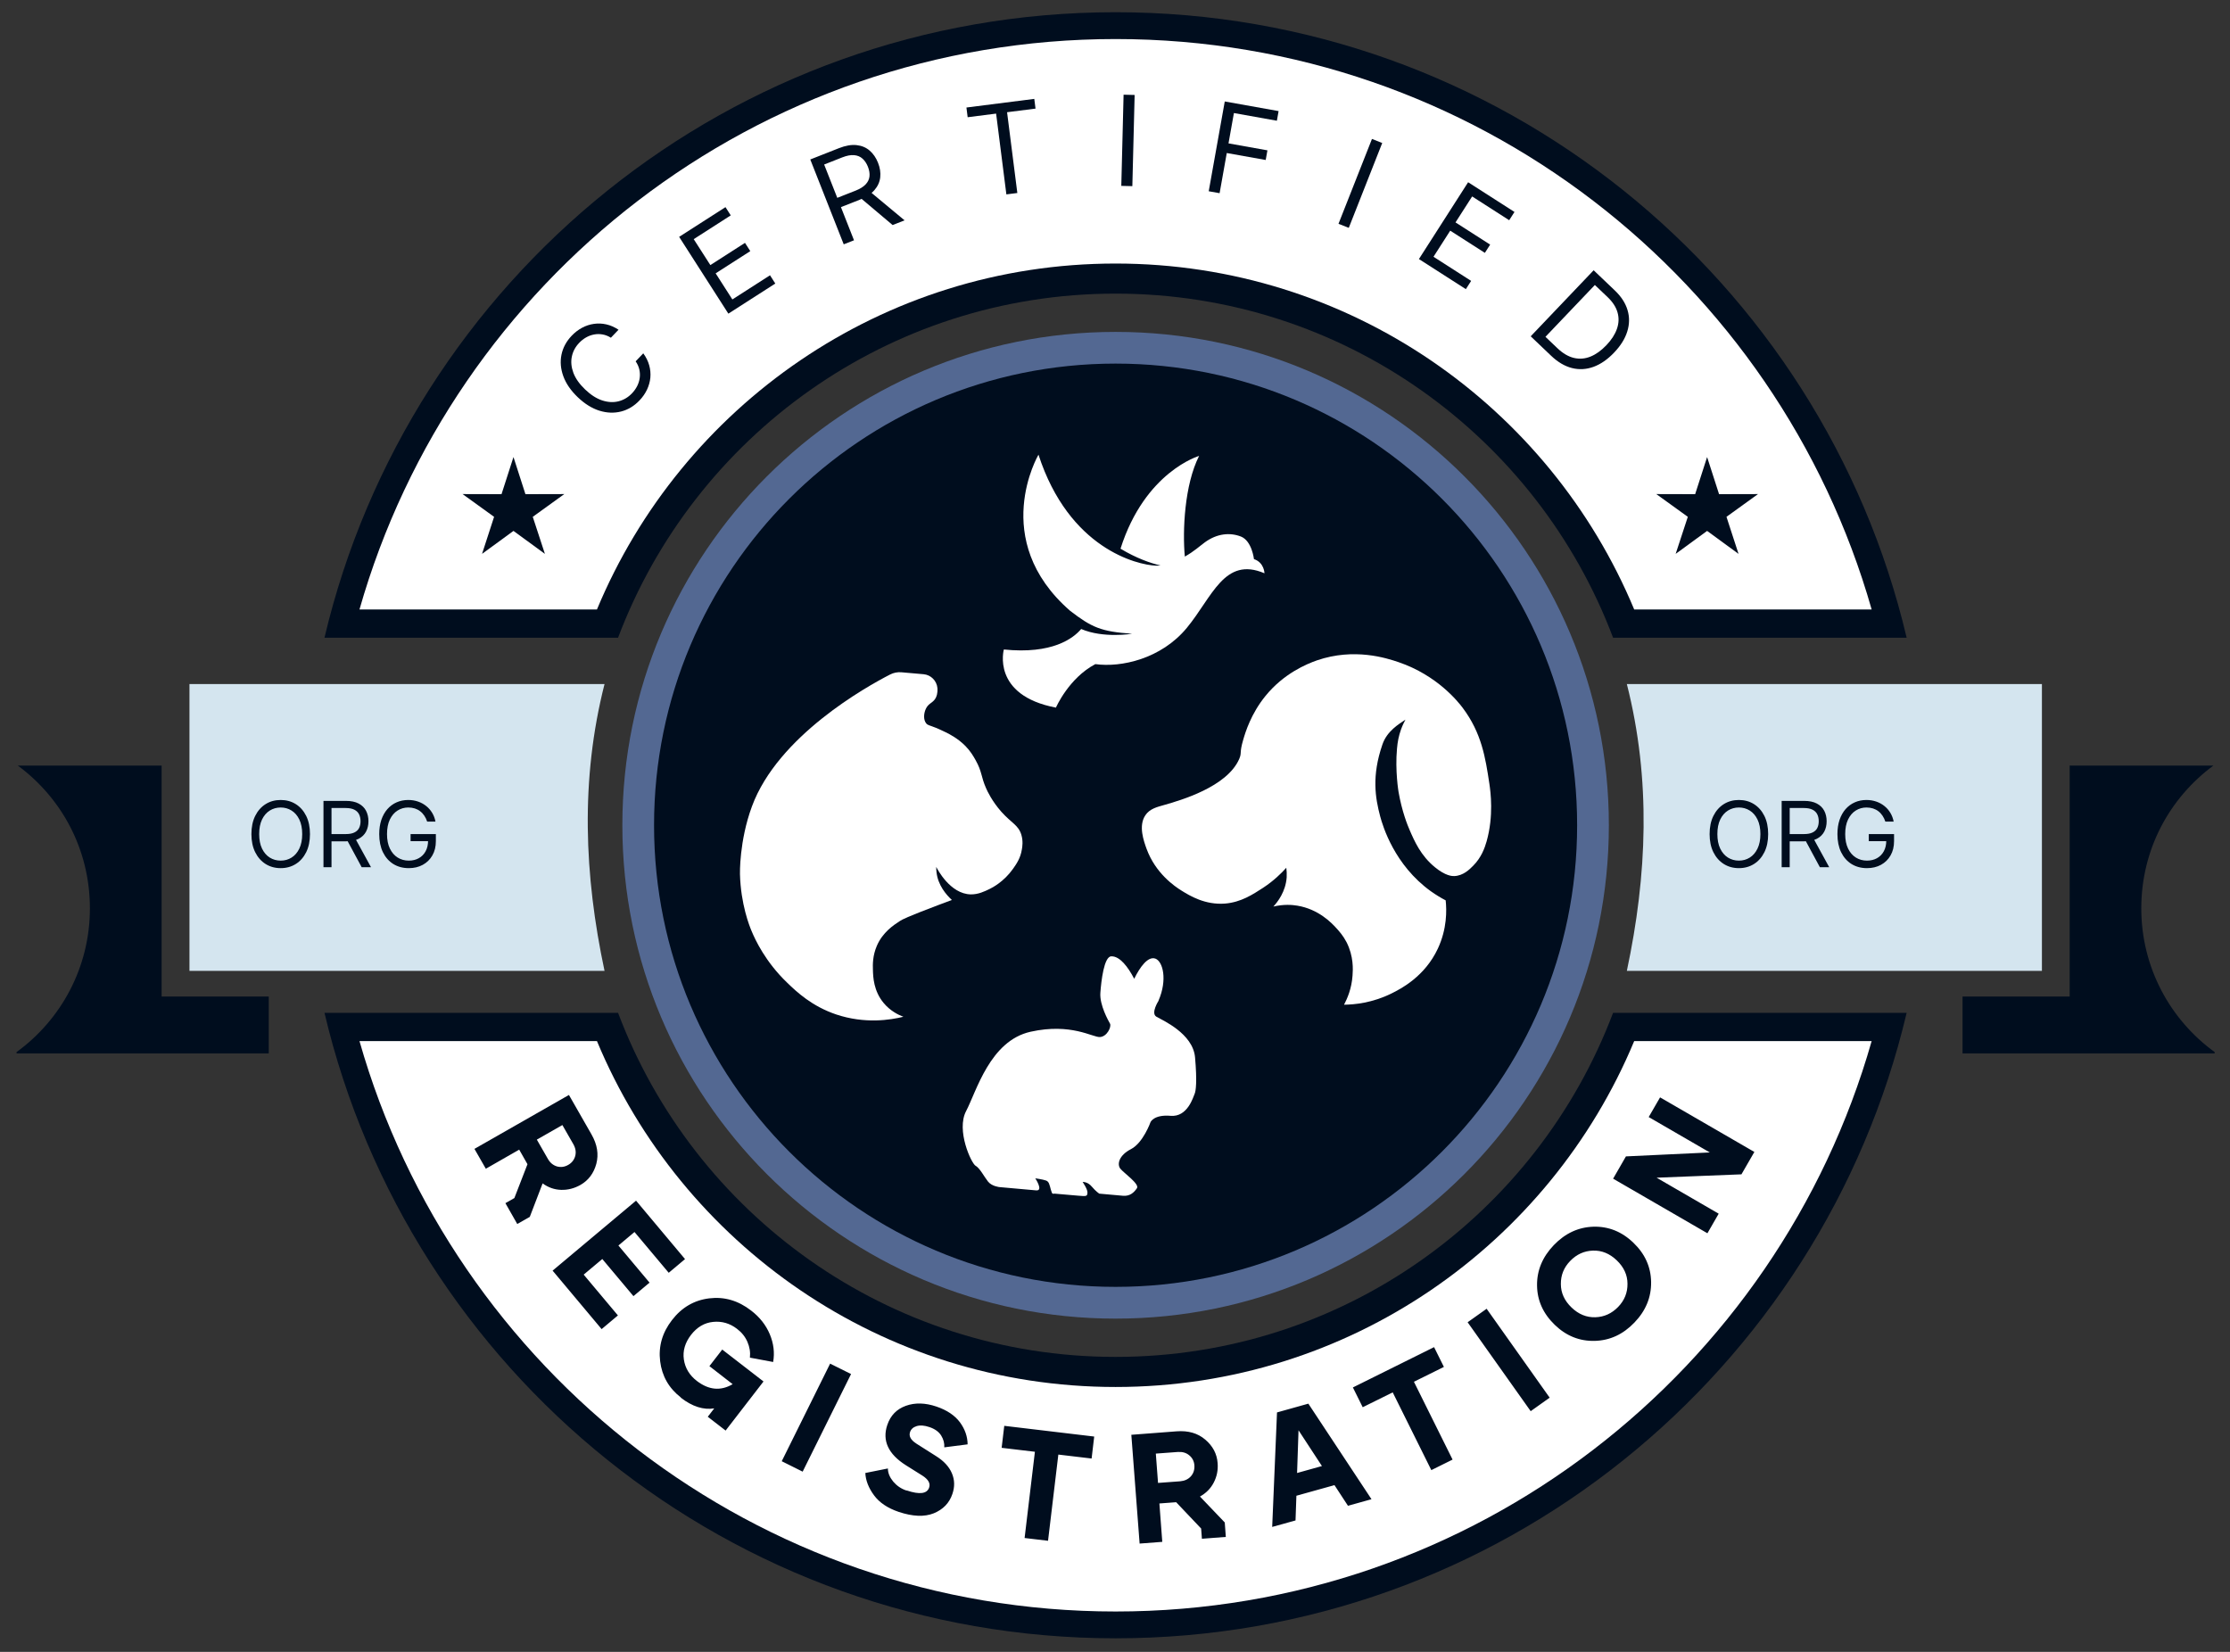
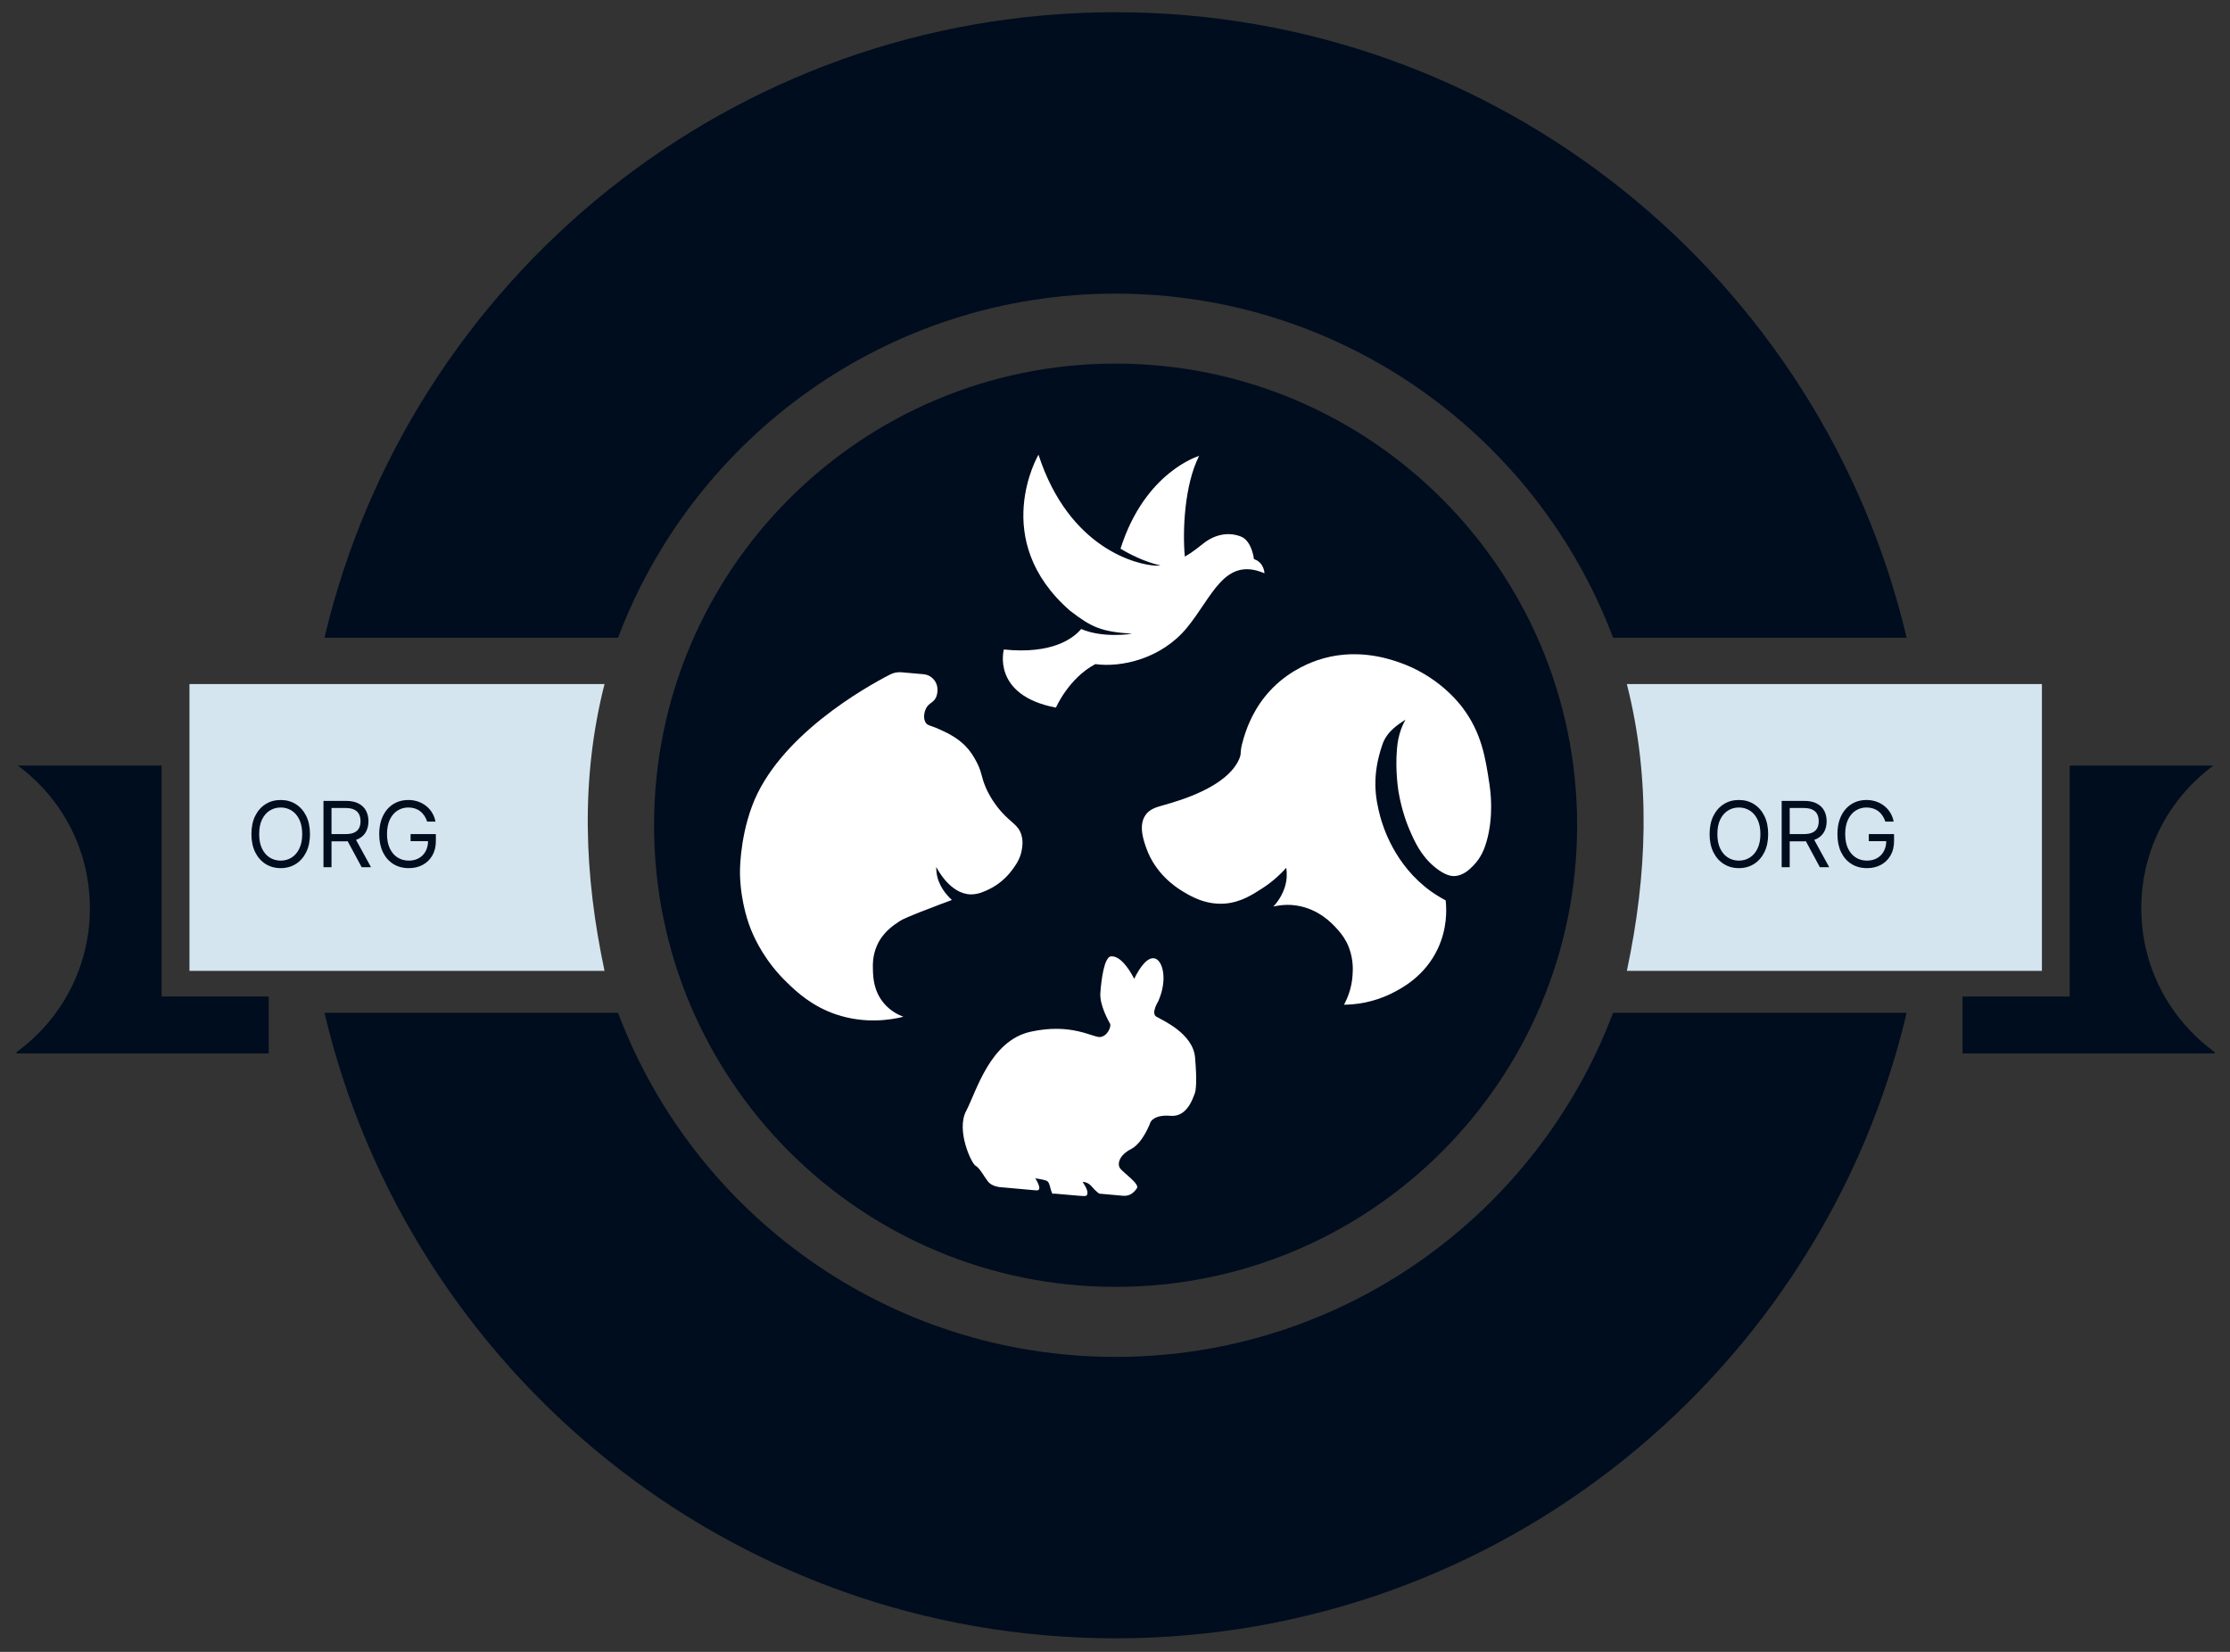
<svg xmlns="http://www.w3.org/2000/svg" width="108" height="80" viewBox="0 0 108 80" fill="none">
  <rect x="0" y="0" width="108" height="80" fill="#333333" stroke="none" />
  <g clip-path="url(#clip0_4265_33344)">
    <path fill-rule="evenodd" clip-rule="evenodd" d="M54.027 0.592C72.644 0.592 88.24 13.515 92.34 30.884H78.122C74.451 21.146 65.047 14.22 54.027 14.22C43.008 14.22 33.608 21.146 29.933 30.884H15.715C19.815 13.515 35.41 0.592 54.027 0.592ZM92.34 49.051C88.24 66.415 72.644 79.343 54.027 79.343C35.41 79.343 19.815 66.42 15.715 49.051H29.933C33.603 58.789 43.008 65.715 54.027 65.715C65.047 65.715 74.447 58.789 78.122 49.051H92.34Z" fill="#000D1E" />
-     <path fill-rule="evenodd" clip-rule="evenodd" d="M54.029 16.074C67.225 16.074 77.918 26.774 77.918 39.968C77.918 53.161 67.221 63.861 54.029 63.861C40.838 63.861 30.141 53.161 30.141 39.968C30.141 26.774 40.838 16.074 54.029 16.074Z" fill="#536892" />
    <path fill-rule="evenodd" clip-rule="evenodd" d="M54.028 17.609C66.374 17.609 76.381 27.618 76.381 39.966C76.381 52.315 66.374 62.323 54.028 62.323C41.682 62.323 31.676 52.315 31.676 39.966C31.676 27.618 41.682 17.609 54.028 17.609Z" fill="#000D1E" />
    <path fill-rule="evenodd" clip-rule="evenodd" d="M78.789 33.129H98.891V47.019H78.789C79.774 42.39 79.966 37.757 78.789 33.129Z" fill="#D4E5EF" />
    <path fill-rule="evenodd" clip-rule="evenodd" d="M107.201 37.076H100.235V48.262H95.047V51.017H107.257V50.952C105.105 49.392 103.704 46.856 103.704 43.993C103.704 41.13 105.077 38.641 107.197 37.076" fill="#000D1E" />
    <path fill-rule="evenodd" clip-rule="evenodd" d="M29.273 33.129H9.176V47.019H29.278C28.292 42.39 28.101 37.757 29.278 33.129" fill="#D4E5EF" />
    <path fill-rule="evenodd" clip-rule="evenodd" d="M0.861 37.076H7.828V48.262H13.016V51.017H0.801V50.952C2.953 49.392 4.354 46.856 4.354 43.993C4.354 41.13 2.981 38.641 0.861 37.076Z" fill="#000D1E" />
    <path d="M43.751 49.242C43.13 49.396 41.893 49.597 40.497 49.13C39.325 48.733 38.596 48.051 38.12 47.589C37.069 46.58 36.579 45.52 36.401 45.094C36.299 44.852 35.874 43.796 35.837 42.33C35.837 42.33 35.794 40.742 36.416 39.056C37.672 35.642 41.968 33.251 43.107 32.667C43.28 32.578 43.471 32.541 43.663 32.559C44.017 32.592 44.377 32.62 44.732 32.653C45.087 32.685 45.367 32.97 45.4 33.325C45.418 33.582 45.358 33.75 45.283 33.858C45.143 34.059 44.956 34.068 44.834 34.339C44.741 34.544 44.708 34.852 44.858 35.035C44.937 35.128 45.007 35.119 45.33 35.249C45.33 35.249 45.53 35.329 45.801 35.464C45.983 35.553 46.389 35.759 46.754 36.127C47.001 36.38 47.136 36.613 47.244 36.805C47.571 37.384 47.501 37.599 47.758 38.178C47.814 38.309 48.047 38.808 48.495 39.313C48.99 39.868 49.327 39.957 49.467 40.438C49.555 40.737 49.513 41.008 49.49 41.134C49.425 41.559 49.228 41.839 49.06 42.078C48.617 42.703 48.061 42.988 47.935 43.049C47.678 43.175 47.375 43.32 47.015 43.315C46.011 43.297 45.386 42.073 45.343 41.984C45.343 42.059 45.343 42.138 45.353 42.218C45.418 42.876 45.838 43.343 46.1 43.586C45.941 43.647 45.703 43.736 45.413 43.843C43.887 44.422 43.709 44.525 43.583 44.604C43.275 44.805 42.752 45.146 42.467 45.804C42.262 46.281 42.266 46.706 42.276 46.972C42.285 47.318 42.308 47.99 42.799 48.579C43.116 48.957 43.499 49.148 43.751 49.242Z" fill="white" />
    <path d="M65.093 48.658C65.593 48.653 66.461 48.574 67.395 48.111C67.857 47.883 69.006 47.289 69.636 45.94C70.085 44.978 70.066 44.081 70.015 43.605C69.781 43.483 69.543 43.338 69.3 43.166C67.531 41.895 66.97 40.008 66.844 39.541C66.606 38.645 66.424 37.584 66.952 36.053C67.176 35.399 67.75 35.067 68.067 34.852C68.007 34.964 67.927 35.123 67.853 35.324C67.741 35.637 67.685 35.926 67.657 36.258C67.559 37.323 67.731 38.346 67.731 38.346C67.895 39.298 68.175 39.985 68.264 40.186C68.507 40.751 68.81 41.438 69.492 41.998C70.015 42.428 70.337 42.432 70.435 42.428C70.865 42.409 71.168 42.11 71.346 41.928C71.742 41.531 71.906 41.069 71.999 40.742C72.345 39.513 72.191 38.355 72.13 37.949C71.939 36.688 71.756 35.502 70.837 34.278C70.626 33.998 69.613 32.709 67.736 32.069C67.143 31.868 65.588 31.364 63.786 31.98C63.277 32.158 62.175 32.615 61.292 33.699C60.587 34.563 60.316 35.459 60.209 35.828C60.013 36.496 60.153 36.44 60.013 36.763C59.415 38.117 57.169 38.761 56.38 38.986C56.039 39.084 55.684 39.163 55.469 39.485C55.124 39.999 55.395 40.737 55.53 41.111C55.96 42.288 56.88 42.923 57.23 43.138C57.622 43.38 58.364 43.838 59.34 43.759C60.106 43.693 60.666 43.324 61.171 42.997C61.689 42.657 62.058 42.292 62.296 42.026C62.315 42.161 62.324 42.32 62.315 42.488C62.264 43.189 61.871 43.689 61.67 43.904C62.175 43.787 62.581 43.819 62.828 43.861C63.856 44.029 64.491 44.697 64.724 44.954C64.86 45.104 65.046 45.309 65.215 45.632C65.56 46.313 65.527 46.953 65.504 47.247C65.462 47.878 65.247 48.364 65.093 48.658Z" fill="white" />
    <path d="M56.112 48.463C56.112 48.463 55.719 49.07 56.004 49.238C56.289 49.406 57.774 50.046 57.877 51.209C57.979 52.377 57.919 52.844 57.853 52.984C57.788 53.124 57.517 54.109 56.695 54.039C55.873 53.969 55.719 54.348 55.719 54.348C55.719 54.348 55.364 55.347 54.776 55.651C54.192 55.95 54.09 56.384 54.258 56.599C54.426 56.809 55.206 57.346 55.061 57.547C54.921 57.752 54.725 57.939 54.389 57.911L53.24 57.808C53.24 57.808 53.081 57.71 52.876 57.467C52.67 57.22 52.432 57.243 52.432 57.243C52.432 57.243 52.679 57.598 52.666 57.762C52.651 57.925 52.651 57.948 52.208 57.906L51.078 57.808C50.994 57.799 50.966 57.883 50.896 57.626C50.826 57.374 50.807 57.224 50.658 57.173C50.508 57.117 50.139 57.066 50.139 57.066C50.139 57.066 50.55 57.682 50.181 57.65L48.407 57.491C48.407 57.491 48.038 57.458 47.851 57.224C47.665 56.991 47.455 56.571 47.249 56.459C47.044 56.346 46.296 54.74 46.791 53.806C47.286 52.867 47.94 50.406 49.911 49.967C51.881 49.532 52.913 50.242 53.268 50.224C53.623 50.205 53.838 49.715 53.758 49.575C53.679 49.434 53.249 48.673 53.291 48.085C53.333 47.501 53.469 46.324 53.819 46.315C54.234 46.301 54.631 46.828 54.93 47.403C55.21 46.828 55.598 46.296 55.958 46.427C56.317 46.562 56.55 47.44 56.107 48.463M48.608 31.454C50.961 31.697 51.979 30.916 52.362 30.463C53.445 30.926 54.828 30.692 54.828 30.692C53.329 30.59 52.876 30.389 51.82 29.576C47.879 26.134 50.294 22.02 50.294 22.02C51.774 26.573 55.07 27.358 55.981 27.395C56.056 27.395 56.13 27.395 56.205 27.386C55.729 27.278 55.024 27.031 54.267 26.573C55.453 22.837 58.073 22.08 58.073 22.08C57.363 23.481 57.265 25.709 57.382 26.956C57.83 26.704 58.11 26.442 58.358 26.26C58.946 25.835 59.567 25.779 60.099 25.985C60.632 26.195 60.73 27.078 60.73 27.078C61.229 27.241 61.239 27.764 61.239 27.764C59.296 26.933 58.717 28.908 57.475 30.412C56.233 31.911 54.3 32.336 53.048 32.163C51.755 32.845 51.139 34.27 51.139 34.27C48.001 33.672 48.617 31.454 48.617 31.454H48.608Z" fill="white" />
    <path d="M15.012 40.394C15.012 40.733 14.951 41.025 14.829 41.272C14.706 41.519 14.538 41.709 14.325 41.843C14.112 41.977 13.868 42.044 13.594 42.044C13.32 42.044 13.076 41.977 12.863 41.843C12.65 41.709 12.482 41.519 12.359 41.272C12.237 41.025 12.176 40.733 12.176 40.394C12.176 40.055 12.237 39.762 12.359 39.515C12.482 39.268 12.65 39.078 12.863 38.944C13.076 38.81 13.32 38.743 13.594 38.743C13.868 38.743 14.112 38.81 14.325 38.944C14.538 39.078 14.706 39.268 14.829 39.515C14.951 39.762 15.012 40.055 15.012 40.394ZM14.636 40.394C14.636 40.115 14.589 39.881 14.496 39.689C14.404 39.498 14.279 39.353 14.121 39.255C13.964 39.157 13.789 39.107 13.594 39.107C13.399 39.107 13.223 39.157 13.065 39.255C12.908 39.353 12.783 39.498 12.69 39.689C12.598 39.881 12.552 40.115 12.552 40.394C12.552 40.672 12.598 40.907 12.69 41.098C12.783 41.289 12.908 41.434 13.065 41.533C13.223 41.631 13.399 41.68 13.594 41.68C13.789 41.68 13.964 41.631 14.121 41.533C14.279 41.434 14.404 41.289 14.496 41.098C14.589 40.907 14.636 40.672 14.636 40.394ZM15.666 42V38.787H16.752C17.003 38.787 17.209 38.83 17.37 38.916C17.531 39.001 17.65 39.117 17.728 39.266C17.805 39.414 17.844 39.583 17.844 39.773C17.844 39.962 17.805 40.13 17.728 40.276C17.65 40.422 17.532 40.538 17.372 40.621C17.212 40.704 17.007 40.745 16.758 40.745H15.88V40.394H16.746C16.917 40.394 17.055 40.369 17.16 40.318C17.265 40.268 17.342 40.197 17.389 40.105C17.437 40.012 17.461 39.901 17.461 39.773C17.461 39.644 17.437 39.531 17.389 39.435C17.341 39.339 17.264 39.265 17.158 39.212C17.052 39.159 16.913 39.132 16.739 39.132H16.055V42H15.666ZM17.178 40.557L17.969 42H17.517L16.739 40.557H17.178ZM20.688 39.791C20.654 39.686 20.608 39.591 20.552 39.507C20.496 39.423 20.43 39.35 20.352 39.291C20.276 39.231 20.189 39.186 20.092 39.154C19.995 39.123 19.888 39.107 19.772 39.107C19.582 39.107 19.409 39.157 19.253 39.255C19.097 39.353 18.973 39.498 18.881 39.689C18.789 39.881 18.743 40.115 18.743 40.394C18.743 40.672 18.79 40.907 18.883 41.098C18.976 41.289 19.102 41.434 19.261 41.533C19.42 41.631 19.599 41.68 19.797 41.68C19.981 41.68 20.143 41.641 20.284 41.562C20.425 41.483 20.535 41.371 20.613 41.227C20.692 41.081 20.732 40.91 20.732 40.714L20.851 40.739H19.885V40.394H21.109V40.739C21.109 41.003 21.052 41.233 20.939 41.429C20.827 41.625 20.672 41.776 20.475 41.884C20.278 41.991 20.052 42.044 19.797 42.044C19.513 42.044 19.263 41.977 19.047 41.843C18.833 41.709 18.666 41.519 18.545 41.272C18.426 41.025 18.366 40.733 18.366 40.394C18.366 40.14 18.401 39.911 18.468 39.708C18.538 39.504 18.635 39.331 18.76 39.187C18.886 39.044 19.034 38.934 19.206 38.858C19.377 38.782 19.566 38.743 19.772 38.743C19.942 38.743 20.099 38.769 20.246 38.82C20.393 38.87 20.524 38.942 20.64 39.035C20.756 39.127 20.852 39.237 20.93 39.366C21.007 39.494 21.061 39.636 21.09 39.791H20.688Z" fill="#000D1E" />
    <path d="M85.633 40.394C85.633 40.733 85.572 41.025 85.45 41.272C85.327 41.519 85.159 41.709 84.946 41.843C84.733 41.977 84.489 42.044 84.215 42.044C83.941 42.044 83.697 41.977 83.484 41.843C83.271 41.709 83.103 41.519 82.98 41.272C82.858 41.025 82.797 40.733 82.797 40.394C82.797 40.055 82.858 39.762 82.98 39.515C83.103 39.268 83.271 39.078 83.484 38.944C83.697 38.81 83.941 38.743 84.215 38.743C84.489 38.743 84.733 38.81 84.946 38.944C85.159 39.078 85.327 39.268 85.45 39.515C85.572 39.762 85.633 40.055 85.633 40.394ZM85.257 40.394C85.257 40.115 85.21 39.881 85.117 39.689C85.025 39.498 84.9 39.353 84.742 39.255C84.585 39.157 84.41 39.107 84.215 39.107C84.02 39.107 83.844 39.157 83.686 39.255C83.529 39.353 83.404 39.498 83.311 39.689C83.219 39.881 83.173 40.115 83.173 40.394C83.173 40.672 83.219 40.907 83.311 41.098C83.404 41.289 83.529 41.434 83.686 41.533C83.844 41.631 84.02 41.68 84.215 41.68C84.41 41.68 84.585 41.631 84.742 41.533C84.9 41.434 85.025 41.289 85.117 41.098C85.21 40.907 85.257 40.672 85.257 40.394ZM86.287 42V38.787H87.373C87.624 38.787 87.83 38.83 87.991 38.916C88.152 39.001 88.271 39.117 88.349 39.266C88.426 39.414 88.465 39.583 88.465 39.773C88.465 39.962 88.426 40.13 88.349 40.276C88.271 40.422 88.153 40.538 87.993 40.621C87.833 40.704 87.628 40.745 87.379 40.745H86.501V40.394H87.367C87.538 40.394 87.676 40.369 87.781 40.318C87.886 40.268 87.963 40.197 88.01 40.105C88.058 40.012 88.082 39.901 88.082 39.773C88.082 39.644 88.058 39.531 88.01 39.435C87.962 39.339 87.885 39.265 87.779 39.212C87.674 39.159 87.534 39.132 87.36 39.132H86.676V42H86.287ZM87.8 40.557L88.59 42H88.138L87.36 40.557H87.8ZM91.309 39.791C91.275 39.686 91.229 39.591 91.173 39.507C91.117 39.423 91.051 39.35 90.974 39.291C90.897 39.231 90.81 39.186 90.713 39.154C90.616 39.123 90.509 39.107 90.393 39.107C90.203 39.107 90.03 39.157 89.874 39.255C89.718 39.353 89.594 39.498 89.502 39.689C89.41 39.881 89.364 40.115 89.364 40.394C89.364 40.672 89.411 40.907 89.504 41.098C89.597 41.289 89.723 41.434 89.882 41.533C90.041 41.631 90.219 41.68 90.418 41.68C90.602 41.68 90.764 41.641 90.905 41.562C91.046 41.483 91.156 41.371 91.234 41.227C91.314 41.081 91.353 40.91 91.353 40.714L91.472 40.739H90.506V40.394H91.73V40.739C91.73 41.003 91.673 41.233 91.56 41.429C91.448 41.625 91.294 41.776 91.096 41.884C90.899 41.991 90.673 42.044 90.418 42.044C90.134 42.044 89.884 41.977 89.668 41.843C89.454 41.709 89.287 41.519 89.166 41.272C89.047 41.025 88.988 40.733 88.988 40.394C88.988 40.14 89.022 39.911 89.09 39.708C89.159 39.504 89.256 39.331 89.381 39.187C89.507 39.044 89.655 38.934 89.827 38.858C89.998 38.782 90.187 38.743 90.393 38.743C90.563 38.743 90.721 38.769 90.867 38.82C91.014 38.87 91.146 38.942 91.261 39.035C91.377 39.127 91.474 39.237 91.551 39.366C91.628 39.494 91.682 39.636 91.711 39.791H91.309Z" fill="#000D1E" />
-     <path fill-rule="evenodd" clip-rule="evenodd" d="M90.645 50.42C86.102 66.369 71.431 78.045 54.028 78.045C36.625 78.045 21.953 66.369 17.41 50.42H28.911C33.006 60.256 42.709 67.172 54.028 67.172C65.346 67.172 75.049 60.256 79.145 50.42H90.645ZM54.028 1.891C71.431 1.891 86.102 13.566 90.645 29.516H79.145C75.049 19.68 65.346 12.763 54.028 12.763C42.709 12.763 33.006 19.68 28.911 29.516H17.41C21.953 13.566 36.625 1.891 54.028 1.891Z" fill="white" />
    <path d="M54.951 4.599L54.84 9.015L54.305 9.002L54.416 4.586L54.951 4.599Z" fill="#000D1E" />
    <path d="M58.539 9.262L59.316 4.914L61.923 5.38L61.84 5.847L59.759 5.475L59.497 6.944L61.382 7.281L61.299 7.748L59.413 7.411L59.066 9.356L58.539 9.262Z" fill="#000D1E" />
    <path d="M46.864 5.677L46.805 5.207L50.091 4.789L50.151 5.26L48.773 5.435L49.27 9.347L48.739 9.414L48.242 5.502L46.864 5.677Z" fill="#000D1E" />
    <path d="M66.942 6.925L65.322 11.035L64.824 10.839L66.445 6.729L66.942 6.925Z" fill="#000D1E" />
    <path d="M40.862 11.833L39.242 7.723L40.631 7.176C40.952 7.049 41.237 7 41.486 7.028C41.735 7.055 41.946 7.144 42.12 7.295C42.294 7.446 42.429 7.643 42.524 7.885C42.62 8.127 42.655 8.361 42.63 8.588C42.605 8.814 42.511 9.021 42.348 9.209C42.185 9.395 41.944 9.551 41.626 9.677L40.502 10.12L40.325 9.67L41.433 9.234C41.652 9.147 41.816 9.045 41.925 8.928C42.034 8.811 42.096 8.681 42.11 8.54C42.125 8.397 42.099 8.243 42.035 8.078C41.97 7.914 41.882 7.782 41.772 7.683C41.662 7.584 41.526 7.528 41.365 7.514C41.203 7.499 41.011 7.536 40.789 7.623L39.914 7.968L41.36 11.637L40.862 11.833ZM42.069 9.224L43.808 10.671L43.23 10.899L41.507 9.445L42.069 9.224Z" fill="#000D1E" />
    <path d="M68.719 12.546L71.102 8.826L73.347 10.265L73.091 10.665L71.297 9.514L70.491 10.771L72.169 11.847L71.913 12.246L70.235 11.171L69.425 12.435L71.248 13.604L70.992 14.003L68.719 12.546Z" fill="#000D1E" />
    <path d="M35.275 15.19L32.891 11.471L35.135 10.032L35.391 10.431L33.597 11.582L34.403 12.838L36.08 11.762L36.337 12.162L34.659 13.238L35.469 14.502L37.292 13.332L37.548 13.732L35.275 15.19Z" fill="#000D1E" />
    <path d="M75.119 17.227L74.133 16.287L77.181 13.089L78.211 14.071C78.521 14.367 78.725 14.684 78.824 15.023C78.924 15.36 78.919 15.704 78.809 16.054C78.701 16.404 78.489 16.744 78.173 17.075C77.856 17.408 77.523 17.638 77.175 17.766C76.828 17.892 76.48 17.912 76.13 17.824C75.781 17.736 75.444 17.537 75.119 17.227ZM74.847 16.312L75.422 16.86C75.686 17.112 75.954 17.27 76.225 17.334C76.496 17.398 76.764 17.376 77.029 17.269C77.294 17.162 77.55 16.978 77.798 16.718C78.044 16.46 78.214 16.197 78.307 15.931C78.402 15.663 78.413 15.399 78.34 15.139C78.269 14.879 78.108 14.629 77.859 14.391L77.24 13.802L74.847 16.312Z" fill="#000D1E" />
    <path d="M29.955 15.969L29.586 16.356C29.453 16.273 29.317 16.22 29.178 16.197C29.04 16.172 28.904 16.174 28.769 16.2C28.635 16.225 28.506 16.272 28.384 16.342C28.261 16.412 28.149 16.5 28.048 16.607C27.864 16.8 27.745 17.022 27.694 17.273C27.642 17.522 27.668 17.784 27.77 18.058C27.873 18.331 28.063 18.6 28.34 18.864C28.617 19.128 28.894 19.305 29.172 19.395C29.451 19.484 29.714 19.497 29.96 19.434C30.208 19.37 30.424 19.241 30.608 19.048C30.71 18.942 30.792 18.826 30.857 18.7C30.921 18.574 30.962 18.444 30.981 18.309C31 18.173 30.995 18.036 30.964 17.899C30.933 17.761 30.874 17.628 30.785 17.499L31.154 17.112C31.29 17.297 31.385 17.49 31.441 17.69C31.497 17.89 31.515 18.09 31.497 18.291C31.477 18.491 31.423 18.684 31.334 18.872C31.245 19.058 31.125 19.232 30.971 19.393C30.711 19.666 30.413 19.845 30.077 19.93C29.742 20.015 29.393 20.002 29.031 19.89C28.67 19.777 28.32 19.56 27.983 19.239C27.646 18.917 27.413 18.578 27.283 18.223C27.153 17.866 27.123 17.519 27.192 17.18C27.262 16.84 27.426 16.534 27.686 16.261C27.84 16.1 28.008 15.971 28.189 15.874C28.372 15.776 28.563 15.713 28.763 15.685C28.962 15.656 29.162 15.664 29.365 15.71C29.566 15.755 29.763 15.841 29.955 15.969Z" fill="#000D1E" />
    <path d="M82.691 59.727L78.124 57.083L78.745 56.004L82.807 55.813L79.847 54.099L80.398 53.146L84.965 55.789L84.339 56.873L80.23 57.036L83.237 58.779L82.691 59.727ZM75.593 62.188C75.593 62.617 75.77 62.996 76.111 63.323C76.452 63.65 76.835 63.808 77.265 63.794C77.694 63.78 78.058 63.612 78.367 63.295C78.675 62.977 78.824 62.603 78.82 62.174C78.82 61.744 78.642 61.366 78.301 61.039C77.96 60.712 77.578 60.553 77.148 60.567C76.719 60.581 76.354 60.749 76.046 61.067C75.738 61.385 75.588 61.758 75.593 62.188ZM79.964 62.094C79.973 62.828 79.707 63.477 79.156 64.051C78.605 64.626 77.965 64.92 77.232 64.939C76.499 64.957 75.855 64.7 75.299 64.163C74.739 63.622 74.449 62.991 74.44 62.258C74.43 61.529 74.701 60.875 75.252 60.301C75.803 59.727 76.443 59.432 77.171 59.409C77.9 59.39 78.549 59.647 79.109 60.189C79.669 60.726 79.954 61.361 79.964 62.09V62.094ZM74.132 68.343L71.078 64.037L71.998 63.383L75.051 67.689L74.132 68.343ZM69.322 71.202L67.45 67.433L65.997 68.152L65.521 67.194L69.453 65.242L69.929 66.2L68.477 66.919L70.349 70.688L69.322 71.197V71.202ZM62.818 71.337L64.022 71.001L62.888 69.268L62.818 71.337ZM61.613 73.948L61.846 68.404L63.364 67.979L66.422 72.607L65.283 72.925L64.629 71.925L62.785 72.439L62.743 73.635L61.617 73.948H61.613ZM56.084 71.818L57.154 71.739C57.373 71.72 57.546 71.641 57.676 71.496C57.803 71.351 57.859 71.174 57.845 70.968C57.831 70.767 57.746 70.604 57.597 70.482C57.448 70.356 57.266 70.305 57.046 70.319L55.977 70.398L56.084 71.818ZM55.192 74.751L54.791 69.487L56.986 69.319C57.546 69.277 58.008 69.408 58.372 69.721C58.736 70.029 58.937 70.408 58.97 70.856C58.998 71.197 58.933 71.51 58.783 71.799C58.634 72.089 58.41 72.313 58.115 72.477L59.316 73.733L59.367 74.433L58.209 74.522L58.172 74.027L56.962 72.752L56.15 72.813L56.29 74.672L55.183 74.756L55.192 74.751ZM49.622 74.485L50.121 70.309L48.51 70.118L48.637 69.053L52.993 69.572L52.867 70.636L51.256 70.445L50.757 74.62L49.617 74.485H49.622ZM43.911 72.182C44.537 72.392 44.896 72.346 44.999 72.042C45.069 71.837 44.957 71.645 44.663 71.458L43.874 70.963C43.019 70.422 42.716 69.768 42.972 69.011C43.127 68.549 43.43 68.241 43.874 68.082C44.317 67.923 44.812 67.937 45.349 68.119C45.863 68.292 46.241 68.549 46.489 68.88C46.736 69.217 46.858 69.572 46.862 69.95L45.732 70.095C45.746 69.898 45.695 69.707 45.583 69.525C45.471 69.343 45.279 69.203 45.013 69.114C44.766 69.03 44.56 69.016 44.392 69.067C44.224 69.119 44.121 69.217 44.075 69.352C44.005 69.558 44.112 69.744 44.392 69.922L45.335 70.52C45.714 70.758 45.966 71.033 46.101 71.351C46.236 71.669 46.246 72 46.124 72.355C45.975 72.794 45.676 73.102 45.223 73.289C44.77 73.471 44.201 73.448 43.519 73.219C42.986 73.037 42.59 72.771 42.328 72.416C42.067 72.061 41.926 71.701 41.908 71.337L43.001 71.118C43.001 71.342 43.094 71.552 43.262 71.757C43.435 71.958 43.645 72.103 43.902 72.187L43.911 72.182ZM37.86 70.767L40.203 66.041L41.217 66.545L38.873 71.272L37.86 70.767ZM32.975 67.68C32.396 67.232 32.06 66.648 31.971 65.924C31.883 65.205 32.074 64.537 32.546 63.93C33.017 63.318 33.62 62.968 34.348 62.879C35.077 62.79 35.754 62.986 36.379 63.472C36.795 63.79 37.094 64.173 37.281 64.616C37.467 65.06 37.523 65.508 37.444 65.961L36.319 65.751C36.347 65.485 36.305 65.233 36.197 64.985C36.09 64.738 35.922 64.528 35.693 64.355C35.347 64.089 34.965 63.977 34.54 64.019C34.115 64.061 33.76 64.271 33.466 64.649C33.176 65.027 33.059 65.424 33.12 65.84C33.181 66.256 33.391 66.601 33.746 66.877C34.325 67.32 34.899 67.377 35.483 67.036L34.357 66.162L34.978 65.359L36.977 66.905L35.142 69.282L34.278 68.614L34.591 68.208C34.068 68.292 33.526 68.119 32.971 67.689L32.975 67.68ZM26.76 61.539L30.804 58.148L33.176 60.978L32.387 61.641L30.729 59.666L29.95 60.32L31.458 62.118L30.678 62.772L29.17 60.974L28.268 61.73L29.926 63.706L29.137 64.369L26.765 61.539H26.76ZM25.999 55.192L26.532 56.121C26.639 56.312 26.788 56.434 26.975 56.49C27.162 56.541 27.344 56.518 27.521 56.415C27.694 56.317 27.806 56.172 27.858 55.986C27.909 55.799 27.876 55.607 27.769 55.416L27.236 54.486L25.999 55.192ZM22.969 55.645L27.554 53.029L28.647 54.94C28.927 55.43 29.002 55.901 28.88 56.364C28.754 56.826 28.497 57.167 28.11 57.387C27.811 57.555 27.503 57.634 27.176 57.625C26.849 57.616 26.55 57.508 26.279 57.312L25.658 58.933L25.051 59.278L24.477 58.269L24.911 58.022L25.546 56.383L25.145 55.677L23.529 56.602L22.978 55.64L22.969 55.645Z" fill="#000D1E" />
-     <path fill-rule="evenodd" clip-rule="evenodd" d="M24.868 22.135L25.447 23.933L27.329 23.928L25.802 25.03L26.39 26.824L24.868 25.712L23.346 26.824L23.929 25.03L22.402 23.928L24.289 23.933L24.868 22.135Z" fill="#000D1E" />
+     <path fill-rule="evenodd" clip-rule="evenodd" d="M24.868 22.135L25.447 23.933L27.329 23.928L25.802 25.03L26.39 26.824L24.868 25.712L23.346 26.824L23.929 25.03L22.402 23.928L24.289 23.933L24.868 22.135" fill="#000D1E" />
    <path fill-rule="evenodd" clip-rule="evenodd" d="M82.676 22.135L83.255 23.933L85.141 23.928L83.614 25.03L84.198 26.824L82.676 25.712L81.153 26.824L81.742 25.03L80.215 23.928L82.097 23.933L82.676 22.135Z" fill="#000D1E" />
  </g>
  <defs>
    <clipPath id="clip0_4265_33344">
      <rect width="108" height="80" fill="white" />
    </clipPath>
  </defs>
</svg>